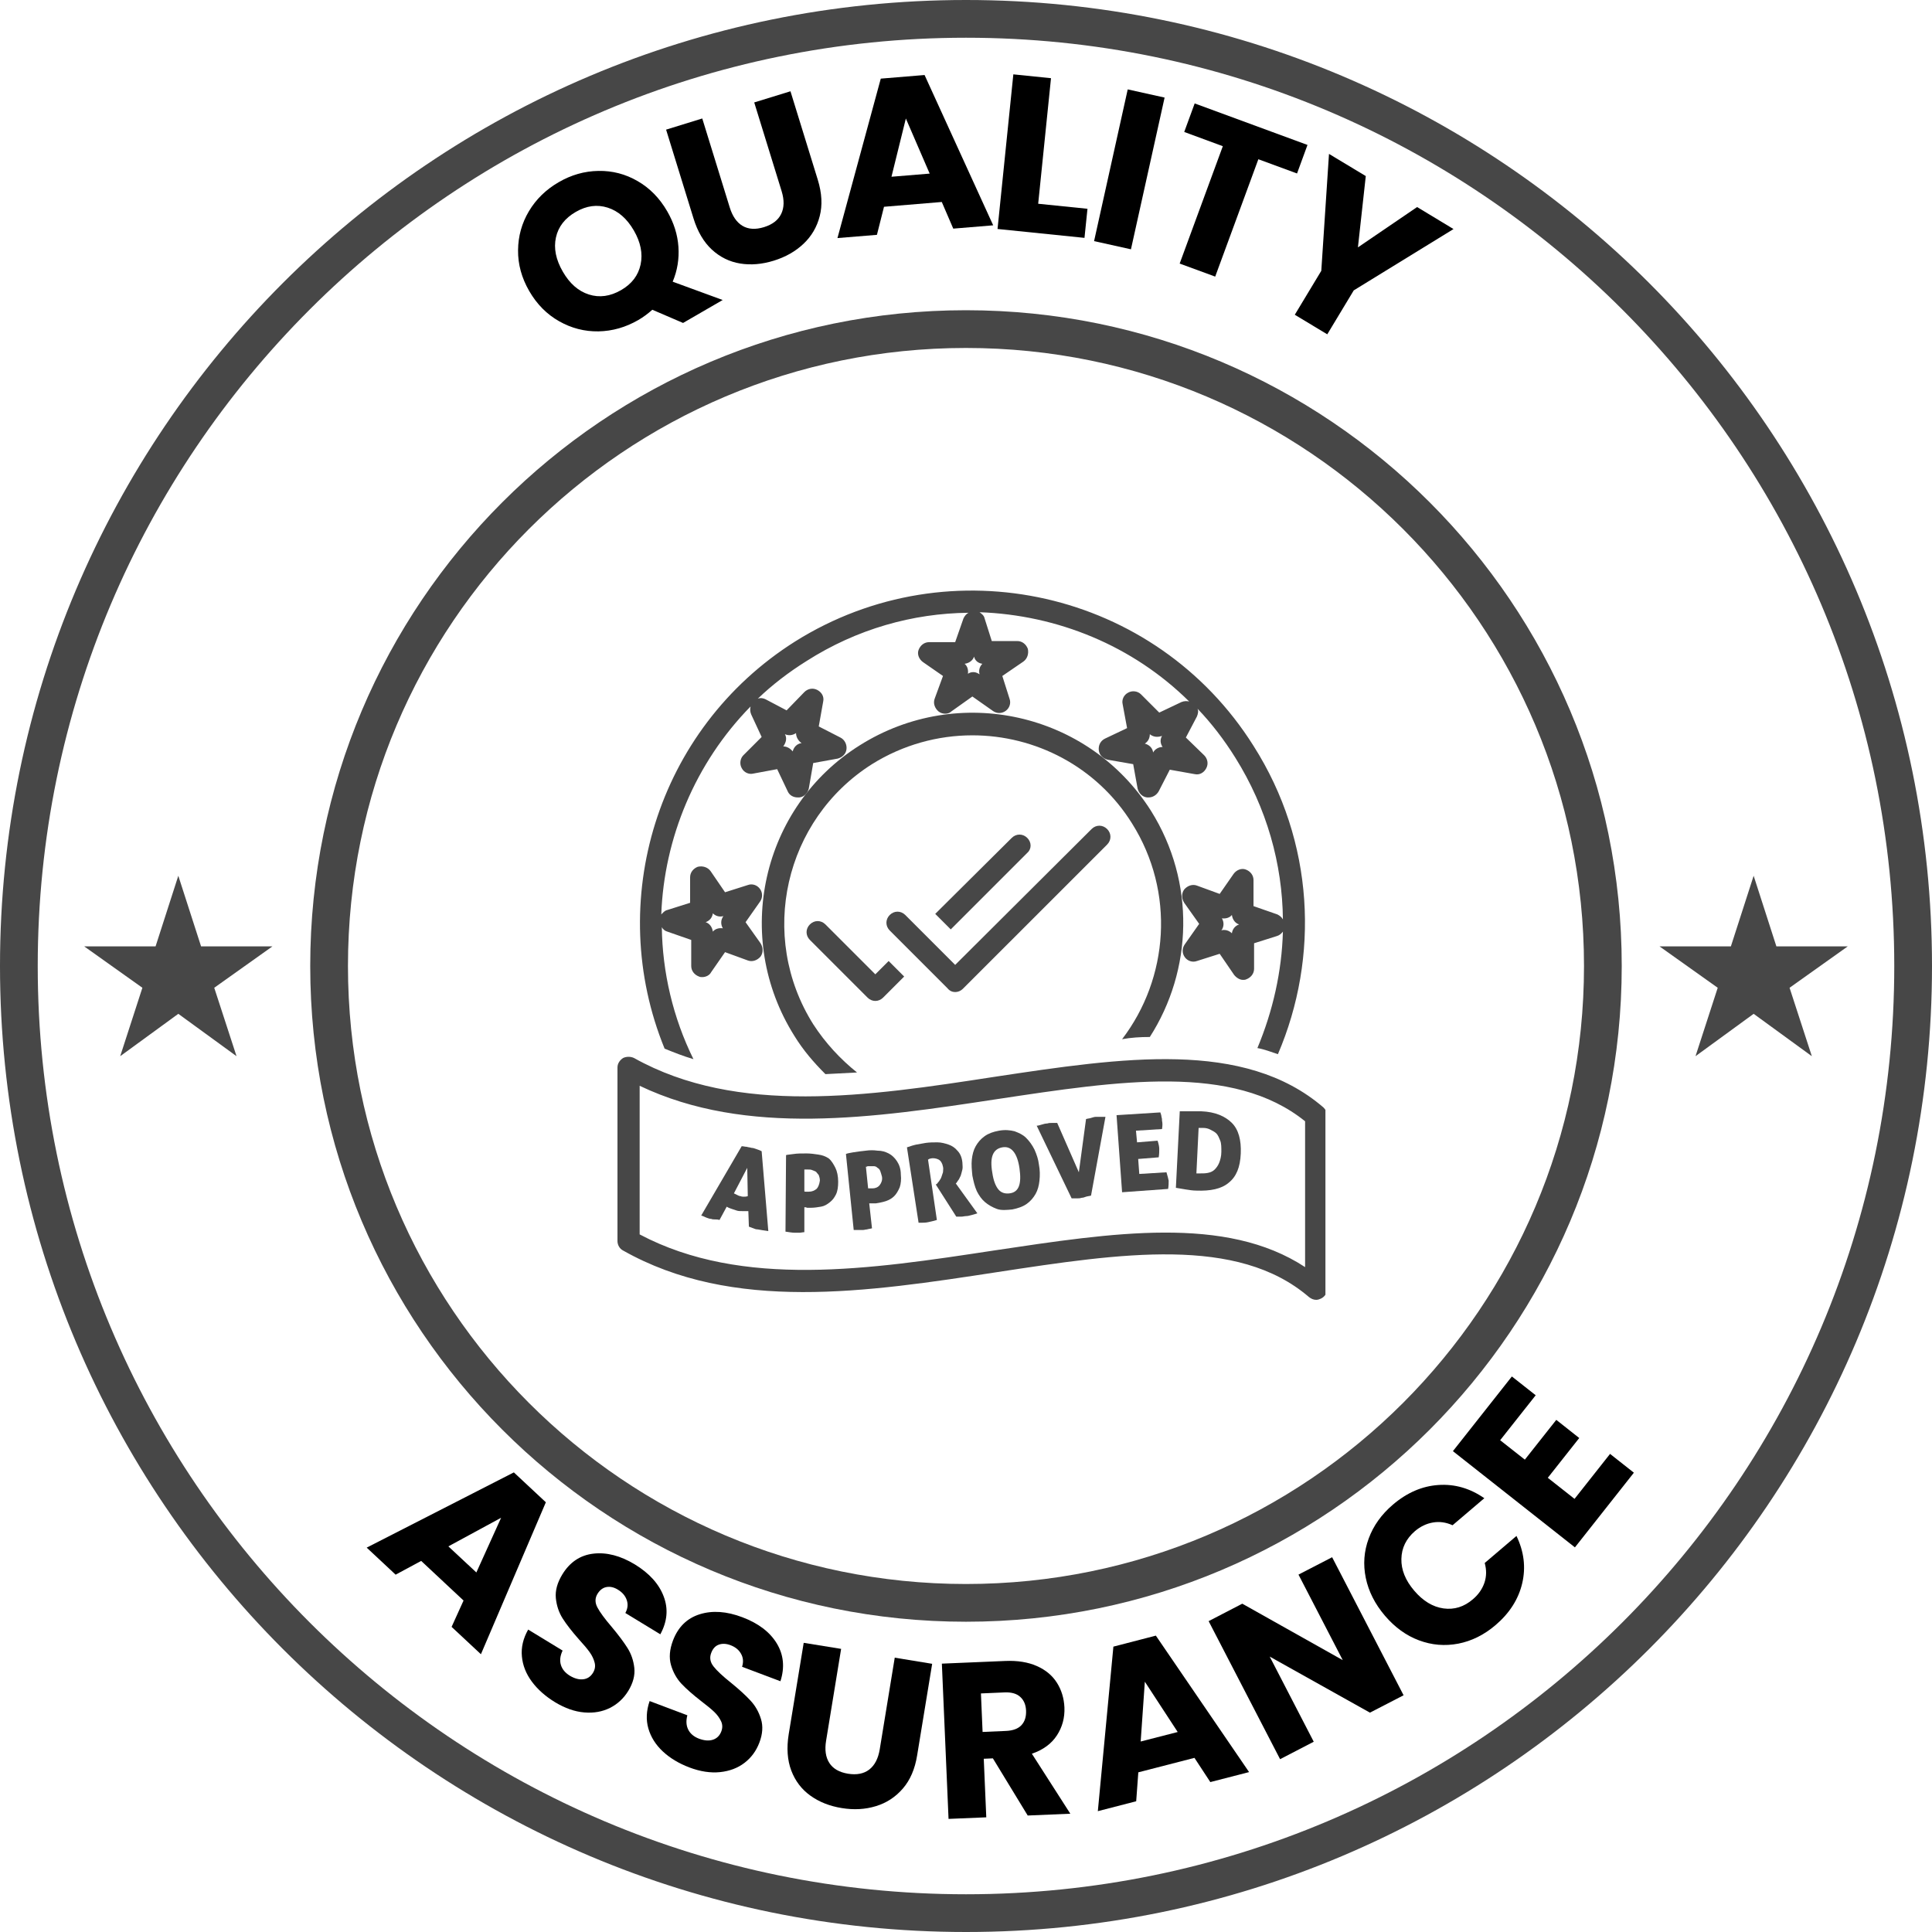
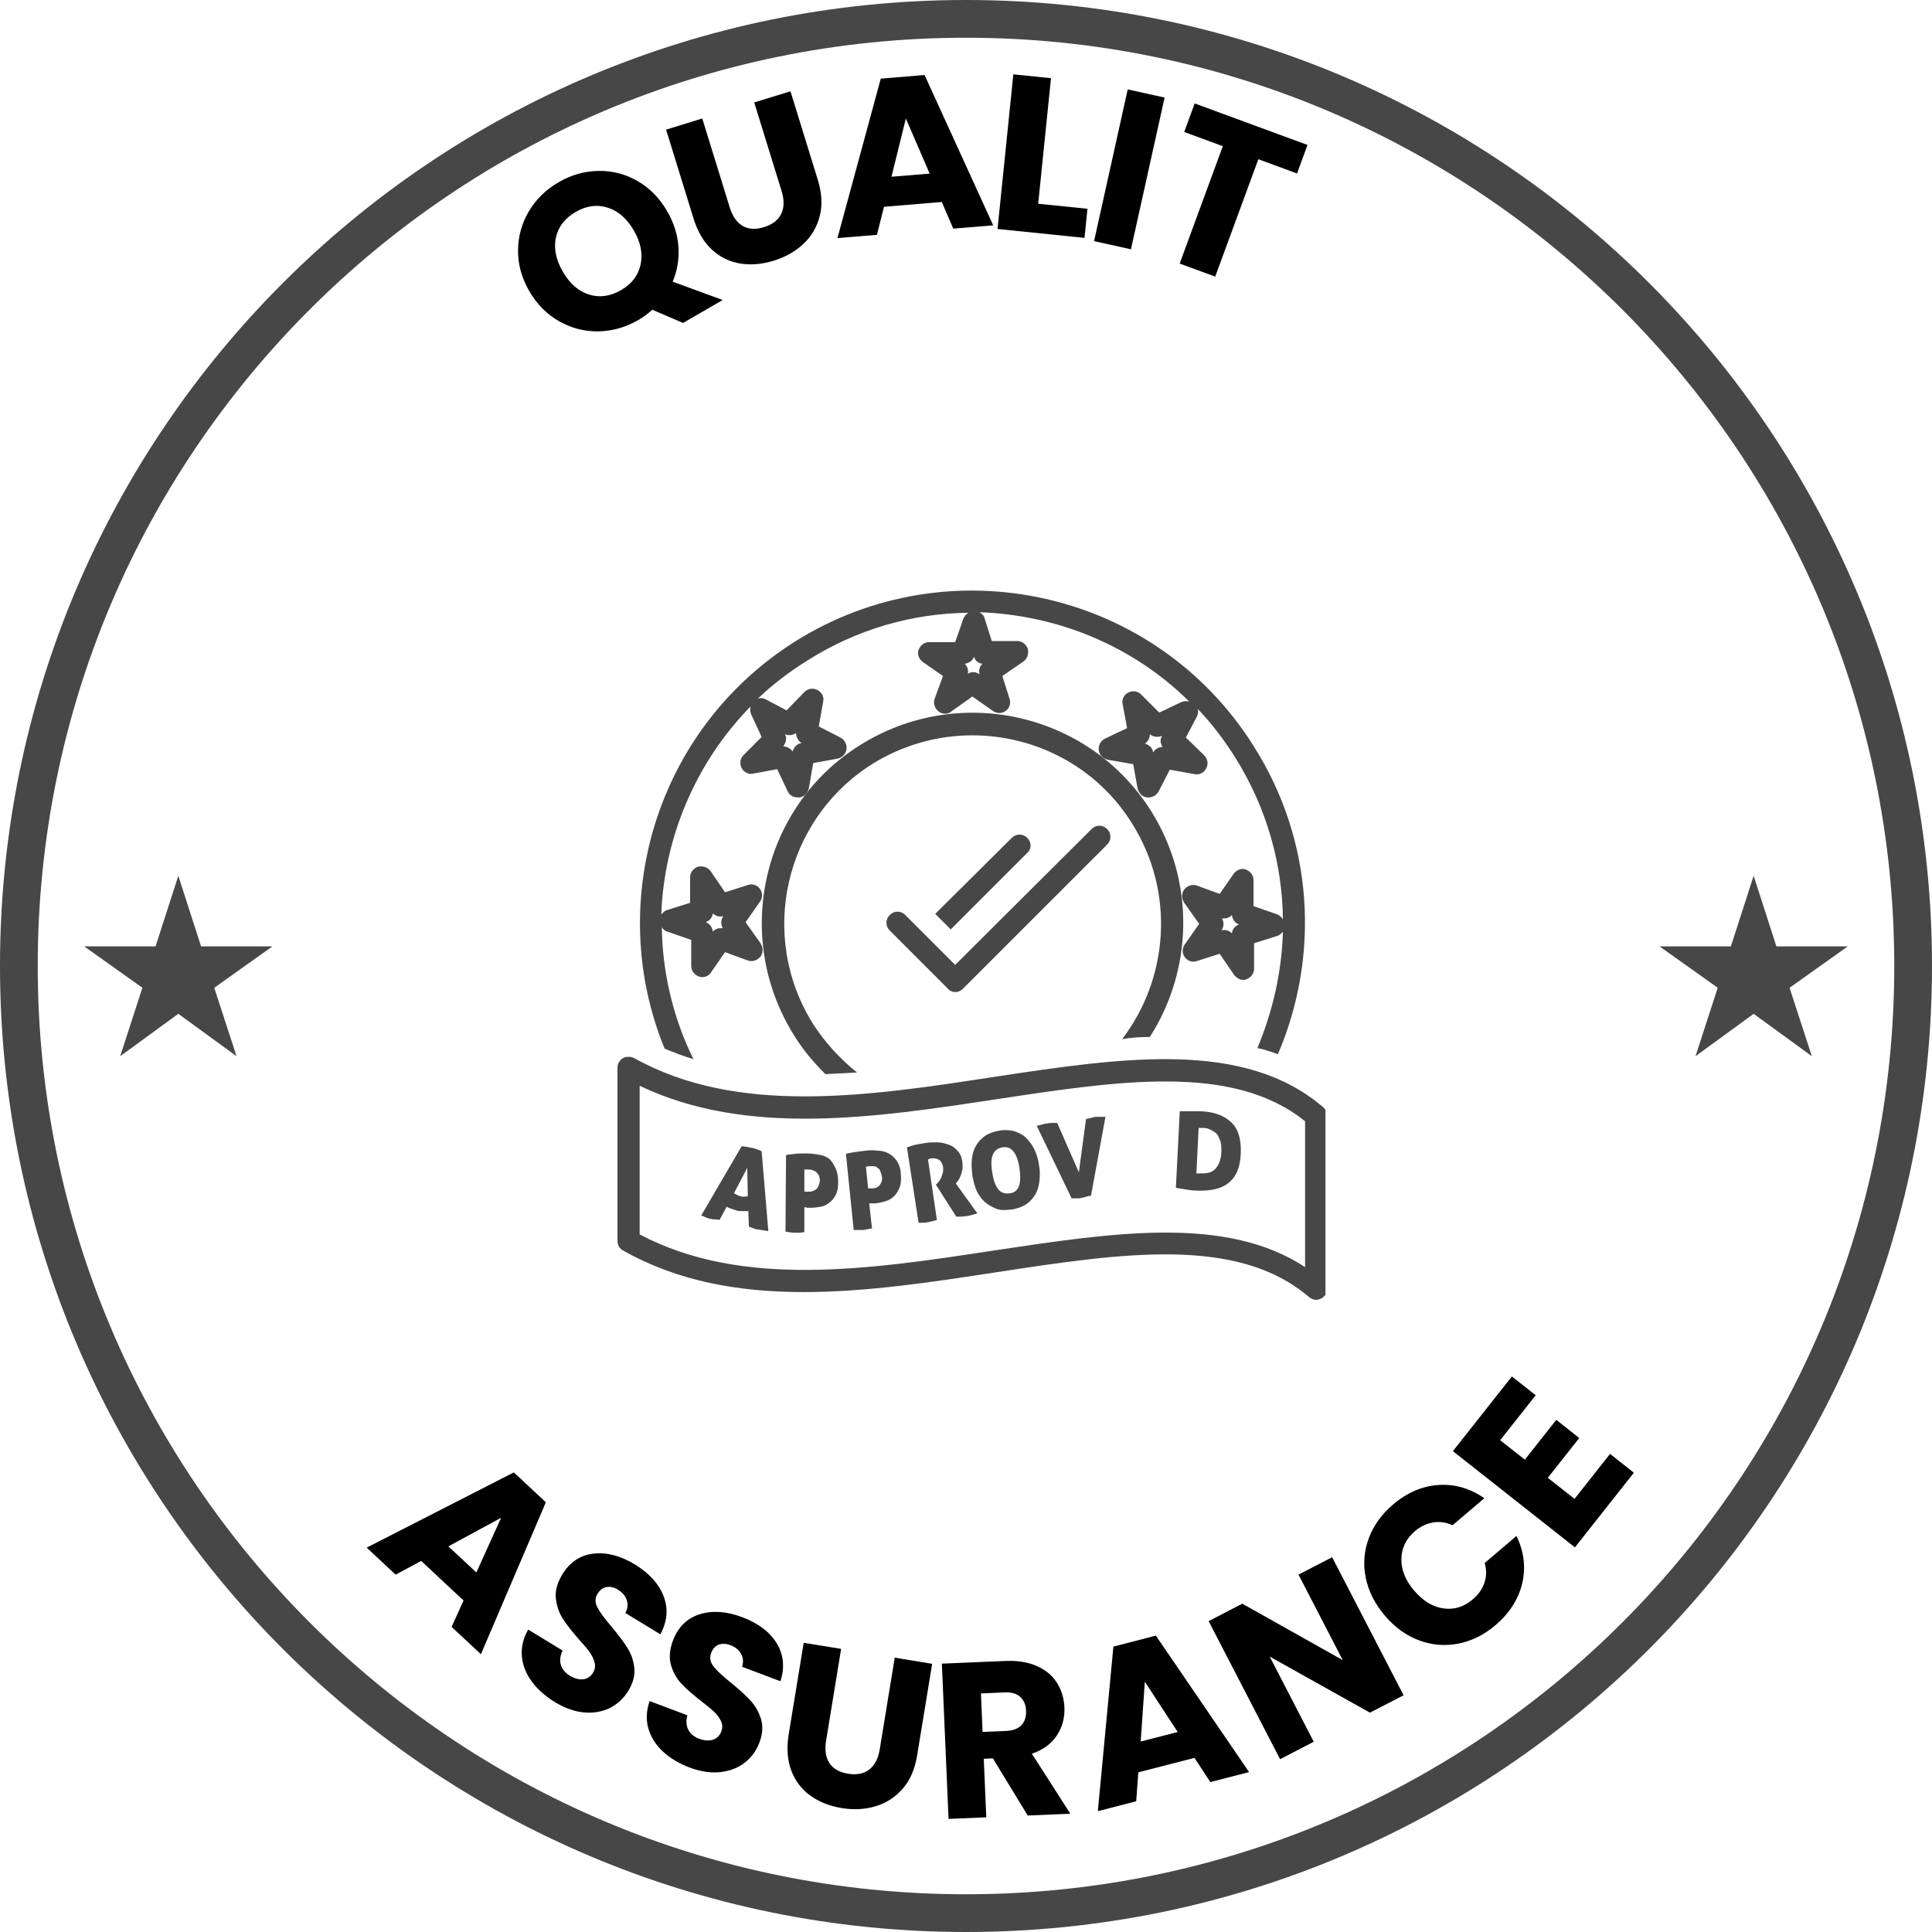
<svg xmlns="http://www.w3.org/2000/svg" width="512" zoomAndPan="magnify" viewBox="0 0 384 384" height="512" preserveAspectRatio="xMidYMid meet" version="1.0">
  <defs>
    <g />
    <clipPath id="91f2bab05b">
      <path d="M 192 0 C 85.961 0 0 85.961 0 192 C 0 298.039 85.961 384 192 384 C 298.039 384 384 298.039 384 192 C 384 85.961 298.039 0 192 0 Z M 192 0" clip-rule="nonzero" />
    </clipPath>
    <clipPath id="797fecb20b">
      <path d="M 61.66 61.66 L 322.332 61.66 L 322.332 322.332 L 61.66 322.332 Z M 61.66 61.66" clip-rule="nonzero" />
    </clipPath>
    <clipPath id="636f391a06">
-       <path d="M 191.996 61.66 C 120.012 61.66 61.66 120.012 61.66 191.996 C 61.66 263.977 120.012 322.332 191.996 322.332 C 263.977 322.332 322.332 263.977 322.332 191.996 C 322.332 120.012 263.977 61.66 191.996 61.66 Z M 191.996 61.66" clip-rule="nonzero" />
-     </clipPath>
+       </clipPath>
    <clipPath id="201c29e666">
      <path d="M 16.734 174.059 L 54.234 174.059 L 54.234 210 L 16.734 210 Z M 16.734 174.059" clip-rule="nonzero" />
    </clipPath>
    <clipPath id="739c07c2fc">
      <path d="M 329.84 174.059 L 367.34 174.059 L 367.34 210 L 329.84 210 Z M 329.84 174.059" clip-rule="nonzero" />
    </clipPath>
    <clipPath id="846535b78d">
      <path d="M 122 210 L 263.441 210 L 263.441 259 L 122 259 Z M 122 210" clip-rule="nonzero" />
    </clipPath>
  </defs>
  <g clip-path="url(#91f2bab05b)">
    <path stroke-linecap="butt" transform="matrix(0.75, 0, 0, 0.75, 0, 0)" fill="none" stroke-linejoin="miter" d="M 256 0 C 114.615 0 -0 114.615 -0 256 C -0 397.385 114.615 512 256 512 C 397.385 512 512 397.385 512 256 C 512 114.615 397.385 0 256 0 Z M 256 0" stroke="#474747" stroke-width="20" stroke-opacity="1" stroke-miterlimit="4" />
  </g>
  <g clip-path="url(#797fecb20b)">
    <g clip-path="url(#636f391a06)">
      <path stroke-linecap="butt" transform="matrix(0.75, 0, 0, 0.75, 61.659, 61.659)" fill="none" stroke-linejoin="miter" d="M 173.783 0.002 C 77.804 0.002 0.002 77.804 0.002 173.783 C 0.002 269.757 77.804 347.565 173.783 347.565 C 269.757 347.565 347.565 269.757 347.565 173.783 C 347.565 77.804 269.757 0.002 173.783 0.002 Z M 173.783 0.002" stroke="#474747" stroke-width="20" stroke-opacity="1" stroke-miterlimit="4" />
    </g>
  </g>
  <g clip-path="url(#201c29e666)">
    <path fill="#474747" d="M 35.441 201.504 L 47.012 209.926 L 42.582 196.328 L 54.152 188.098 L 39.965 188.098 L 35.441 174.066 L 30.922 188.098 L 16.734 188.098 L 28.301 196.328 L 23.891 209.926 Z M 35.441 201.504" fill-opacity="1" fill-rule="nonzero" />
  </g>
  <g clip-path="url(#739c07c2fc)">
    <path fill="#474747" d="M 348.551 201.504 L 360.117 209.926 L 355.691 196.328 L 367.258 188.098 L 353.07 188.098 L 348.551 174.066 L 344.027 188.098 L 329.84 188.098 L 341.41 196.328 L 336.996 209.926 Z M 348.551 201.504" fill-opacity="1" fill-rule="nonzero" />
  </g>
  <path fill="#474747" d="M 204.176 166.539 C 203.297 165.66 201.973 165.66 201.09 166.539 L 185.883 181.641 L 188.969 184.727 L 204.176 169.516 C 205.059 168.746 205.059 167.422 204.176 166.539 Z M 204.176 166.539" fill-opacity="1" fill-rule="nonzero" />
-   <path fill="#474747" d="M 173.977 193.652 L 164.059 183.734 C 163.176 182.852 161.855 182.852 160.973 183.734 C 160.09 184.617 160.09 185.938 160.973 186.82 L 172.434 198.285 C 172.875 198.723 173.426 198.945 173.977 198.945 C 174.527 198.945 175.082 198.723 175.52 198.285 L 179.711 194.094 L 176.625 191.008 Z M 173.977 193.652" fill-opacity="1" fill-rule="nonzero" />
  <path fill="#474747" d="M 253.996 209.527 C 262.262 190.238 261.27 167.312 249.145 148.246 C 229.75 117.383 188.859 108.125 157.996 127.523 C 130.441 144.938 120.191 179.324 132.094 208.422 C 133.969 209.195 135.953 209.965 137.828 210.516 C 133.75 202.25 131.656 193.215 131.543 184.285 C 131.766 184.727 132.207 185.059 132.648 185.168 L 137.387 186.82 L 137.387 192 C 137.387 192.992 138.047 193.766 138.93 194.094 C 139.148 194.207 139.371 194.207 139.59 194.207 C 140.25 194.207 141.023 193.875 141.355 193.215 L 144.109 189.246 L 148.629 190.898 C 149.512 191.23 150.5 190.898 151.164 190.129 C 151.715 189.355 151.715 188.363 151.164 187.48 L 148.188 183.293 L 151.055 179.215 C 151.605 178.445 151.605 177.453 151.055 176.68 C 150.5 175.91 149.512 175.578 148.629 175.91 L 144.109 177.344 L 141.242 173.152 C 140.691 172.383 139.699 172.051 138.707 172.273 C 137.828 172.602 137.164 173.375 137.164 174.367 L 137.164 179.438 L 132.648 180.867 C 132.094 180.98 131.766 181.422 131.434 181.75 C 131.984 166.652 138.156 151.66 149.18 140.418 C 149.07 140.969 149.07 141.41 149.289 141.961 L 151.383 146.48 L 147.746 150.117 C 147.086 150.781 146.977 151.883 147.414 152.652 C 147.855 153.535 148.848 153.977 149.73 153.754 L 154.469 152.875 L 156.562 157.281 C 156.895 158.055 157.664 158.496 158.547 158.496 C 158.656 158.496 158.77 158.496 158.879 158.496 C 159.871 158.383 160.531 157.613 160.754 156.73 L 161.633 151.66 L 166.484 150.781 C 167.363 150.559 168.137 149.898 168.246 148.906 C 168.355 148.023 167.918 147.031 167.035 146.59 L 162.734 144.387 L 163.617 139.426 C 163.84 138.434 163.285 137.555 162.406 137.113 C 161.523 136.672 160.531 136.891 159.871 137.555 L 156.344 141.191 L 152.156 138.984 C 151.715 138.766 151.164 138.656 150.613 138.875 C 153.477 136.121 156.785 133.586 160.312 131.383 C 170.34 124.988 181.473 121.902 192.496 121.793 C 192.055 122.012 191.723 122.453 191.504 122.895 L 189.848 127.633 L 184.668 127.633 C 183.676 127.633 182.906 128.297 182.574 129.176 C 182.246 130.059 182.684 131.051 183.457 131.602 L 187.426 134.355 L 185.77 138.875 C 185.441 139.758 185.77 140.75 186.543 141.41 C 186.984 141.742 187.426 141.852 187.867 141.852 C 188.305 141.852 188.746 141.742 189.078 141.41 L 193.266 138.434 L 197.344 141.301 C 198.117 141.852 199.109 141.852 199.879 141.301 C 200.652 140.75 200.98 139.758 200.652 138.875 L 199.219 134.355 L 203.406 131.492 C 204.176 130.941 204.508 129.949 204.289 128.957 C 203.957 128.074 203.188 127.414 202.195 127.414 L 197.125 127.414 L 195.691 122.895 C 195.582 122.344 195.141 122.012 194.699 121.684 C 210.129 122.234 225.117 128.297 236.359 139.426 C 235.922 139.316 235.371 139.316 234.816 139.539 L 230.41 141.633 L 226.773 137.996 C 226.109 137.332 225.008 137.223 224.238 137.664 C 223.355 138.105 222.914 139.098 223.137 139.977 L 224.016 144.719 L 219.609 146.812 C 218.727 147.254 218.285 148.133 218.395 149.125 C 218.508 150.117 219.277 150.781 220.16 151 L 225.23 151.883 L 226.109 156.73 C 226.332 157.613 226.992 158.383 227.984 158.496 C 228.094 158.496 228.203 158.496 228.316 158.496 C 229.086 158.496 229.859 158.055 230.301 157.281 L 232.504 152.984 L 237.465 153.867 C 238.457 154.086 239.336 153.535 239.777 152.652 C 240.219 151.773 240 150.781 239.336 150.117 L 235.699 146.59 L 237.902 142.402 C 238.125 141.852 238.234 141.301 238.016 140.859 C 240.77 143.727 243.305 147.031 245.508 150.559 C 251.793 160.59 254.879 171.723 254.988 182.742 C 254.766 182.301 254.328 181.973 253.887 181.75 L 249.145 180.098 L 249.145 174.918 C 249.145 173.926 248.484 173.152 247.602 172.824 C 246.723 172.492 245.73 172.934 245.18 173.703 L 242.422 177.672 L 237.902 176.02 C 237.023 175.688 236.031 176.02 235.371 176.789 C 234.816 177.562 234.816 178.555 235.371 179.438 L 238.344 183.625 L 235.48 187.703 C 234.93 188.473 234.93 189.465 235.48 190.238 C 236.031 191.008 237.023 191.34 237.902 191.008 L 242.422 189.574 L 245.289 193.766 C 245.73 194.316 246.391 194.758 247.051 194.758 C 247.273 194.758 247.492 194.758 247.715 194.645 C 248.594 194.316 249.258 193.543 249.258 192.551 L 249.258 187.48 L 253.777 186.051 C 254.215 185.938 254.656 185.609 254.988 185.168 C 254.766 193.102 253.004 200.93 249.918 208.312 C 251.242 208.535 252.672 209.086 253.996 209.527 Z M 141.684 181.531 C 142.234 182.082 143.008 182.301 143.777 182.082 C 143.227 182.852 143.227 183.734 143.668 184.508 C 142.898 184.395 142.125 184.617 141.684 185.168 C 141.574 184.285 141.023 183.516 140.25 183.293 C 141.133 182.965 141.574 182.301 141.684 181.531 Z M 156.012 145.93 C 156.785 146.262 157.555 146.152 158.219 145.711 C 158.219 146.48 158.656 147.254 159.32 147.695 C 158.438 147.805 157.777 148.465 157.555 149.348 C 157.113 148.797 156.453 148.355 155.684 148.355 C 156.234 147.582 156.453 146.703 156.012 145.93 Z M 195.25 131.934 C 194.699 132.484 194.48 133.254 194.699 134.027 C 194.367 133.805 193.926 133.586 193.488 133.586 C 193.047 133.586 192.715 133.695 192.383 133.918 C 192.496 133.145 192.273 132.375 191.723 131.934 C 192.605 131.82 193.375 131.27 193.598 130.5 C 193.816 131.383 194.48 131.82 195.25 131.934 Z M 231.07 148.465 C 230.301 148.465 229.527 148.906 229.195 149.566 C 229.086 148.684 228.426 148.023 227.543 147.805 C 228.203 147.363 228.535 146.703 228.535 145.93 C 229.195 146.48 230.078 146.59 230.961 146.262 C 230.52 147.031 230.629 147.805 231.07 148.465 Z M 244.848 185.496 C 244.406 185.059 243.855 184.836 243.305 184.836 C 243.086 184.836 242.973 184.836 242.754 184.945 C 243.305 184.176 243.305 183.293 242.863 182.523 C 243.637 182.633 244.406 182.41 244.848 181.859 C 244.957 182.742 245.508 183.516 246.281 183.734 C 245.398 184.066 244.957 184.727 244.848 185.496 Z M 244.848 185.496" fill-opacity="1" fill-rule="nonzero" />
  <path fill="#474747" d="M 228.535 206.109 C 237.023 192.883 237.684 175.359 228.758 161.141 C 216.41 141.633 190.512 135.789 170.891 148.133 C 151.383 160.367 145.543 186.27 157.887 205.887 C 159.648 208.754 161.742 211.18 164.059 213.492 C 166.152 213.383 168.246 213.273 170.34 213.164 C 167.035 210.516 164.059 207.32 161.633 203.574 C 150.613 186.051 155.902 162.902 173.316 151.883 C 179.488 148.023 186.434 146.152 193.266 146.152 C 205.719 146.152 217.953 152.324 225.008 163.676 C 233.605 177.344 232.281 194.426 223.023 206.551 C 224.789 206.219 226.66 206.109 228.535 206.109 Z M 228.535 206.109" fill-opacity="1" fill-rule="nonzero" />
  <g clip-path="url(#846535b78d)">
    <path fill="#474747" d="M 263.035 220.105 C 247.273 206.551 223.137 210.188 197.566 214.043 C 172.547 217.902 146.535 221.758 126.035 210.297 C 125.371 209.965 124.492 209.965 123.828 210.297 C 123.168 210.738 122.727 211.398 122.727 212.172 L 122.727 246.668 C 122.727 247.441 123.168 248.211 123.828 248.543 C 145.652 260.887 172.324 256.809 198.227 252.84 C 222.805 249.094 245.949 245.566 260.168 257.801 C 260.609 258.133 261.051 258.352 261.602 258.352 C 261.93 258.352 262.262 258.242 262.484 258.133 C 263.254 257.801 263.805 257.027 263.805 256.148 L 263.805 221.758 C 263.805 221.098 263.477 220.547 263.035 220.105 Z M 259.398 251.848 C 243.637 241.488 221.152 245.016 197.566 248.543 C 172.984 252.289 147.527 256.148 127.137 245.348 L 127.137 215.809 C 148.406 225.949 173.648 222.199 198.227 218.453 C 222.363 214.816 245.066 211.289 259.398 222.863 Z M 259.398 251.848" fill-opacity="1" fill-rule="nonzero" />
  </g>
  <path fill="#474747" d="M 150.281 228.371 C 149.949 228.262 149.73 228.152 149.398 228.152 C 149.07 228.043 148.738 228.043 148.406 227.934 C 148.078 227.934 147.746 227.82 147.414 227.82 L 139.371 241.598 C 139.812 241.707 140.141 241.93 140.473 242.039 C 140.801 242.148 141.023 242.262 141.355 242.262 C 141.574 242.371 141.906 242.371 142.125 242.371 C 142.344 242.371 142.676 242.371 143.008 242.48 L 144.441 239.836 C 144.77 240.055 145.102 240.164 145.434 240.277 C 145.762 240.387 146.094 240.496 146.422 240.605 C 146.754 240.719 147.086 240.719 147.527 240.719 C 147.855 240.719 148.297 240.719 148.738 240.719 L 148.848 243.805 C 149.18 243.914 149.398 244.023 149.73 244.133 C 149.949 244.242 150.281 244.355 150.613 244.355 C 151.164 244.465 151.934 244.574 152.707 244.684 L 151.383 228.812 C 150.941 228.594 150.613 228.484 150.281 228.371 Z M 147.855 237.852 C 147.637 237.852 147.414 237.852 147.195 237.742 C 146.977 237.742 146.754 237.633 146.535 237.52 C 146.312 237.41 146.094 237.301 145.871 237.191 L 148.52 232.121 L 148.629 237.742 C 148.297 237.852 148.078 237.852 147.855 237.852 Z M 147.855 237.852" fill-opacity="1" fill-rule="nonzero" />
  <path fill="#474747" d="M 164.719 230.246 C 164.059 229.805 163.398 229.586 162.625 229.477 C 161.855 229.363 161.082 229.254 160.312 229.254 C 159.32 229.254 158.438 229.254 157.777 229.363 C 157.113 229.477 156.562 229.477 156.234 229.586 L 156.121 244.797 C 156.895 244.906 157.445 245.016 157.996 245.016 C 158.219 245.016 158.547 245.016 158.879 245.016 C 159.207 245.016 159.539 244.906 159.871 244.906 L 159.871 239.945 C 159.98 239.945 160.199 239.945 160.422 240.055 C 160.754 240.055 160.973 240.055 161.191 240.055 C 161.855 240.055 162.516 239.945 163.176 239.836 C 163.84 239.727 164.391 239.395 164.941 238.953 C 165.492 238.512 165.82 238.07 166.152 237.41 C 166.484 236.75 166.594 235.867 166.594 234.875 C 166.594 233.773 166.375 232.781 166.043 232.121 C 165.711 231.457 165.27 230.688 164.719 230.246 Z M 162.297 236.309 C 161.855 236.641 161.414 236.859 160.754 236.859 C 160.531 236.859 160.422 236.859 160.199 236.859 C 159.98 236.859 159.871 236.859 159.871 236.75 L 159.871 232.449 C 159.98 232.449 160.09 232.449 160.199 232.449 C 160.312 232.449 160.422 232.449 160.531 232.449 C 160.863 232.449 161.191 232.449 161.414 232.562 C 161.742 232.672 161.965 232.781 162.184 232.891 C 162.406 233.113 162.516 233.332 162.734 233.555 C 162.848 233.883 162.957 234.215 162.957 234.656 C 162.848 235.426 162.625 235.977 162.297 236.309 Z M 162.297 236.309" fill-opacity="1" fill-rule="nonzero" />
  <path fill="#474747" d="M 178.277 230.797 C 177.836 230.137 177.285 229.586 176.625 229.254 C 175.961 228.922 175.301 228.703 174.418 228.703 C 173.648 228.594 172.875 228.594 172.105 228.703 C 171.113 228.812 170.23 228.922 169.57 229.035 C 168.906 229.145 168.355 229.254 168.137 229.363 L 169.68 244.465 C 170.449 244.465 171.004 244.465 171.555 244.465 C 171.773 244.465 172.105 244.355 172.324 244.355 C 172.656 244.242 172.984 244.242 173.316 244.133 L 172.766 239.176 C 172.875 239.176 173.098 239.176 173.316 239.176 C 173.648 239.176 173.867 239.176 174.09 239.176 C 174.75 239.062 175.41 238.953 176.07 238.734 C 176.734 238.512 177.285 238.184 177.727 237.742 C 178.168 237.301 178.496 236.75 178.828 235.977 C 179.047 235.316 179.16 234.434 179.047 233.441 C 179.047 232.34 178.719 231.457 178.277 230.797 Z M 174.859 235.535 C 174.527 235.977 173.977 236.199 173.426 236.199 C 173.207 236.199 173.098 236.199 172.875 236.199 C 172.656 236.199 172.547 236.199 172.547 236.199 L 172.105 231.898 C 172.215 231.898 172.324 231.898 172.434 231.789 C 172.547 231.789 172.656 231.789 172.766 231.789 C 173.098 231.789 173.426 231.789 173.648 231.789 C 173.977 231.789 174.199 231.898 174.418 232.121 C 174.641 232.23 174.859 232.449 174.969 232.781 C 175.082 233.113 175.191 233.441 175.301 233.883 C 175.41 234.543 175.191 235.098 174.859 235.535 Z M 174.859 235.535" fill-opacity="1" fill-rule="nonzero" />
  <path fill="#474747" d="M 190.402 234.656 C 190.621 234.434 190.73 234.105 190.953 233.664 C 191.062 233.332 191.172 232.891 191.281 232.449 C 191.391 232.012 191.281 231.57 191.281 231.02 C 191.172 230.027 190.84 229.254 190.289 228.703 C 189.848 228.152 189.188 227.711 188.527 227.492 C 187.867 227.27 187.094 227.051 186.324 227.051 C 185.551 227.051 184.781 227.051 184.008 227.16 C 183.348 227.27 182.797 227.379 182.133 227.492 C 181.582 227.602 180.922 227.82 180.262 228.043 L 182.574 243.031 C 183.348 243.031 184.008 243.031 184.449 242.922 C 184.891 242.812 185.551 242.699 186.211 242.48 L 184.449 230.465 C 184.449 230.465 184.559 230.465 184.668 230.355 C 184.781 230.246 184.891 230.355 185 230.246 C 185.551 230.137 186.102 230.246 186.543 230.465 C 186.984 230.688 187.312 231.238 187.426 231.898 C 187.535 232.23 187.426 232.672 187.426 233 C 187.312 233.332 187.203 233.664 187.094 233.992 C 186.984 234.324 186.762 234.543 186.652 234.766 C 186.434 234.984 186.324 235.207 186.211 235.316 L 185.992 235.426 L 190.07 241.82 C 190.402 241.82 190.73 241.82 191.062 241.82 C 191.391 241.82 191.723 241.707 192.055 241.707 C 192.383 241.707 192.715 241.598 193.156 241.488 C 193.598 241.379 193.926 241.27 194.258 241.156 L 189.961 235.207 C 190.07 235.207 190.18 234.984 190.402 234.656 Z M 190.402 234.656" fill-opacity="1" fill-rule="nonzero" />
  <path fill="#474747" d="M 205.609 228.484 C 205.168 227.602 204.617 226.828 203.957 226.168 C 203.297 225.508 202.523 225.176 201.645 224.844 C 200.762 224.625 199.77 224.516 198.555 224.734 C 197.344 224.957 196.461 225.285 195.691 225.836 C 194.918 226.391 194.367 227.051 193.926 227.82 C 193.488 228.594 193.266 229.477 193.156 230.465 C 193.047 231.457 193.156 232.562 193.266 233.664 C 193.488 234.766 193.707 235.758 194.148 236.75 C 194.59 237.633 195.141 238.402 195.801 238.953 C 196.461 239.504 197.234 239.945 198.117 240.277 C 198.996 240.605 200.098 240.496 201.203 240.387 C 202.305 240.164 203.297 239.836 204.066 239.285 C 204.84 238.734 205.391 238.07 205.832 237.301 C 206.273 236.527 206.492 235.648 206.602 234.656 C 206.711 233.664 206.711 232.562 206.492 231.457 C 206.383 230.465 206.051 229.477 205.609 228.484 Z M 200.652 237.191 C 199.77 237.301 198.996 237.078 198.445 236.418 C 197.895 235.758 197.453 234.656 197.234 233.113 C 196.684 230.027 197.344 228.371 199.219 228.043 C 200.98 227.711 202.195 229.145 202.633 232.23 C 203.074 235.316 202.523 236.969 200.652 237.191 Z M 200.652 237.191" fill-opacity="1" fill-rule="nonzero" />
  <path fill="#474747" d="M 217.844 221.98 C 217.516 221.98 217.184 222.09 216.852 222.199 C 216.523 222.312 216.191 222.312 215.859 222.422 L 214.43 233 L 210.129 223.191 C 209.91 223.191 209.578 223.191 209.137 223.191 C 208.809 223.191 208.477 223.191 208.145 223.301 C 207.816 223.301 207.375 223.414 207.043 223.523 C 206.602 223.633 206.383 223.742 206.051 223.742 L 212.996 238.184 C 213.438 238.184 213.766 238.184 214.098 238.184 C 214.43 238.184 214.648 238.184 214.98 238.07 C 215.309 238.07 215.531 237.961 215.859 237.852 C 216.191 237.742 216.523 237.742 216.852 237.629 L 219.719 221.98 C 219.496 221.98 219.168 221.98 218.727 221.98 C 218.395 221.98 218.176 221.98 217.844 221.98 Z M 217.844 221.98" fill-opacity="1" fill-rule="nonzero" />
-   <path fill="#474747" d="M 231.844 233 L 226.441 233.332 L 226.223 230.355 L 230.301 230.027 C 230.41 229.363 230.41 228.812 230.41 228.371 C 230.41 227.934 230.301 227.379 230.078 226.719 L 226 227.051 L 225.781 224.734 L 230.961 224.406 C 231.07 223.742 231.07 223.191 230.961 222.75 C 230.961 222.531 230.961 222.312 230.852 221.98 C 230.852 221.758 230.738 221.43 230.629 221.098 L 221.922 221.648 L 223.023 236.969 L 232.172 236.309 C 232.281 235.758 232.281 235.098 232.281 234.656 C 232.172 234.215 232.062 233.664 231.844 233 Z M 231.844 233" fill-opacity="1" fill-rule="nonzero" />
  <path fill="#474747" d="M 237.793 236.641 C 240.551 236.75 242.754 236.309 244.188 235.098 C 245.73 233.883 246.5 232.012 246.613 229.254 C 246.723 226.609 246.172 224.516 244.848 223.191 C 243.523 221.871 241.543 220.988 238.785 220.879 C 238.457 220.879 238.016 220.879 237.574 220.879 C 237.133 220.879 236.801 220.879 236.359 220.879 C 235.922 220.879 235.59 220.879 235.258 220.879 C 234.93 220.879 234.707 220.879 234.488 220.879 L 233.715 236.086 C 234.379 236.199 235.039 236.309 235.699 236.418 C 236.359 236.527 237.133 236.641 237.793 236.641 Z M 238.234 224.184 C 238.234 224.184 238.344 224.184 238.457 224.184 C 238.566 224.184 238.785 224.184 239.117 224.184 C 239.668 224.184 240.109 224.293 240.551 224.516 C 240.992 224.734 241.43 224.957 241.762 225.285 C 242.094 225.617 242.312 226.168 242.535 226.719 C 242.754 227.27 242.754 228.043 242.754 228.922 C 242.754 229.805 242.535 230.578 242.312 231.129 C 242.094 231.68 241.762 232.121 241.43 232.449 C 241.102 232.781 240.66 233 240.109 233.113 C 239.559 233.223 239.117 233.223 238.566 233.223 C 238.457 233.223 238.234 233.223 238.125 233.223 C 238.016 233.223 237.902 233.223 237.793 233.223 Z M 238.234 224.184" fill-opacity="1" fill-rule="nonzero" />
  <path fill="#474747" d="M 189.848 197.18 C 190.402 197.18 190.953 196.961 191.391 196.52 L 220.051 167.863 C 220.93 166.98 220.93 165.66 220.051 164.777 C 219.168 163.895 217.844 163.895 216.961 164.777 L 189.848 191.781 L 179.93 181.859 C 179.047 180.98 177.727 180.98 176.844 181.859 C 175.961 182.742 175.961 184.066 176.844 184.945 L 188.305 196.41 C 188.746 196.961 189.297 197.18 189.848 197.18 Z M 189.848 197.18" fill-opacity="1" fill-rule="nonzero" />
  <g fill="#000000" fill-opacity="1">
    <g transform="translate(111.718, 72.018)">
      <g>
        <path d="M 24.047 -7.828 L 17.938 -10.453 C 17.051 -9.66 16.129 -8.984 15.172 -8.422 C 12.648 -6.961 10.004 -6.207 7.234 -6.156 C 4.461 -6.113 1.852 -6.785 -0.594 -8.172 C -3.039 -9.555 -5.02 -11.555 -6.531 -14.172 C -8.039 -16.785 -8.781 -19.488 -8.75 -22.281 C -8.727 -25.07 -8.008 -27.656 -6.594 -30.031 C -5.176 -32.414 -3.207 -34.336 -0.688 -35.797 C 1.812 -37.254 4.445 -38.004 7.219 -38.047 C 10 -38.098 12.594 -37.426 15 -36.031 C 17.414 -34.645 19.379 -32.645 20.891 -30.031 C 22.211 -27.75 22.957 -25.395 23.125 -22.969 C 23.289 -20.551 22.91 -18.238 21.984 -16.031 L 31.922 -12.391 Z M 0.141 -18.031 C 1.504 -15.664 3.234 -14.148 5.328 -13.484 C 7.43 -12.816 9.566 -13.109 11.734 -14.359 C 13.859 -15.586 15.148 -17.285 15.609 -19.453 C 16.066 -21.617 15.617 -23.867 14.266 -26.203 C 12.898 -28.566 11.164 -30.082 9.062 -30.75 C 6.969 -31.414 4.859 -31.133 2.734 -29.906 C 0.566 -28.656 -0.75 -26.961 -1.219 -24.828 C -1.695 -22.691 -1.242 -20.426 0.141 -18.031 Z M 0.141 -18.031" />
      </g>
    </g>
  </g>
  <g fill="#000000" fill-opacity="1">
    <g transform="translate(139.017, 56.048)">
      <g>
        <path d="M 0.562 -32.5 L 6.016 -14.844 C 6.555 -13.082 7.406 -11.852 8.562 -11.156 C 9.727 -10.469 11.156 -10.383 12.844 -10.906 C 14.52 -11.426 15.656 -12.301 16.25 -13.531 C 16.852 -14.77 16.883 -16.27 16.344 -18.031 L 10.891 -35.688 L 18.094 -37.906 L 23.531 -20.297 C 24.344 -17.648 24.469 -15.242 23.906 -13.078 C 23.352 -10.922 22.273 -9.086 20.672 -7.578 C 19.066 -6.066 17.098 -4.953 14.766 -4.234 C 12.441 -3.516 10.219 -3.328 8.094 -3.672 C 5.977 -4.016 4.102 -4.938 2.469 -6.438 C 0.844 -7.945 -0.375 -10.023 -1.188 -12.672 L -6.625 -30.281 Z M 0.562 -32.5" />
      </g>
    </g>
  </g>
  <g fill="#000000" fill-opacity="1">
    <g transform="translate(165.749, 47.379)">
      <g>
        <path d="M 21.438 -7.234 L 9.953 -6.281 L 8.547 -0.703 L 0.703 -0.062 L 9.312 -31.75 L 18.016 -32.469 L 31.656 -2.594 L 23.719 -1.938 Z M 19.031 -12.875 L 14.297 -23.828 L 11.438 -12.25 Z M 19.031 -12.875" />
      </g>
    </g>
  </g>
  <g fill="#000000" fill-opacity="1">
    <g transform="translate(195.55, 45.231)">
      <g>
        <path d="M 10.797 -4.734 L 20.594 -3.734 L 20 2.047 L 2.719 0.281 L 5.859 -30.453 L 13.344 -29.688 Z M 10.797 -4.734" />
      </g>
    </g>
  </g>
  <g fill="#000000" fill-opacity="1">
    <g transform="translate(214.785, 47.331)">
      <g>
        <path d="M 16.688 -27.938 L 10 2.219 L 2.672 0.594 L 9.359 -29.562 Z M 16.688 -27.938" />
      </g>
    </g>
  </g>
  <g fill="#000000" fill-opacity="1">
    <g transform="translate(225.796, 49.198)">
      <g>
        <path d="M 34.078 -20.391 L 32 -14.719 L 24.312 -17.547 L 15.734 5.781 L 8.672 3.188 L 17.25 -20.141 L 9.578 -22.969 L 11.656 -28.641 Z M 34.078 -20.391" />
      </g>
    </g>
  </g>
  <g fill="#000000" fill-opacity="1">
    <g transform="translate(247.929, 56.886)">
      <g>
-         <path d="M 40.969 -11.359 L 21.141 0.828 L 15.875 9.562 L 9.422 5.672 L 14.688 -3.062 L 16.219 -26.297 L 23.531 -21.891 L 21.969 -7.719 L 33.734 -15.734 Z M 40.969 -11.359" />
-       </g>
+         </g>
    </g>
  </g>
  <g fill="#000000" fill-opacity="1">
    <g transform="translate(72.368, 307.119)">
      <g>
        <path d="M 19.766 11 L 11.344 3.125 L 6.266 5.859 L 0.516 0.484 L 29.766 -14.469 L 36.125 -8.531 L 23.219 21.672 L 17.391 16.234 Z M 22.312 5.422 L 27.234 -5.453 L 16.75 0.234 Z M 22.312 5.422" />
      </g>
    </g>
  </g>
  <g fill="#000000" fill-opacity="1">
    <g transform="translate(98.604, 330.829)">
      <g>
        <path d="M 11.719 7.5 C 9.789 6.32 8.25 4.953 7.094 3.391 C 5.945 1.836 5.289 0.172 5.125 -1.609 C 4.957 -3.398 5.375 -5.176 6.375 -6.938 L 13.219 -2.766 C 12.727 -1.734 12.613 -0.785 12.875 0.078 C 13.133 0.941 13.727 1.66 14.656 2.234 C 15.613 2.805 16.504 3.039 17.328 2.938 C 18.148 2.844 18.797 2.41 19.266 1.641 C 19.66 0.984 19.766 0.305 19.578 -0.391 C 19.398 -1.086 19.078 -1.766 18.609 -2.422 C 18.141 -3.086 17.414 -3.953 16.438 -5.016 C 15.062 -6.578 13.992 -7.953 13.234 -9.141 C 12.484 -10.328 12.031 -11.672 11.875 -13.172 C 11.727 -14.672 12.156 -16.242 13.156 -17.891 C 14.656 -20.348 16.719 -21.727 19.344 -22.031 C 21.977 -22.332 24.723 -21.617 27.578 -19.891 C 30.473 -18.117 32.383 -15.992 33.312 -13.516 C 34.25 -11.047 34.023 -8.539 32.641 -6 L 25.688 -10.234 C 26.164 -11.098 26.258 -11.953 25.969 -12.797 C 25.688 -13.641 25.098 -14.332 24.203 -14.875 C 23.43 -15.352 22.68 -15.523 21.953 -15.391 C 21.234 -15.266 20.633 -14.816 20.156 -14.047 C 19.633 -13.191 19.629 -12.285 20.141 -11.328 C 20.648 -10.367 21.586 -9.094 22.953 -7.5 C 24.305 -5.883 25.352 -4.488 26.094 -3.312 C 26.844 -2.133 27.301 -0.812 27.469 0.656 C 27.633 2.133 27.238 3.66 26.281 5.234 C 25.363 6.734 24.148 7.863 22.641 8.625 C 21.129 9.383 19.426 9.688 17.531 9.531 C 15.633 9.375 13.695 8.695 11.719 7.5 Z M 11.719 7.5" />
      </g>
    </g>
  </g>
  <g fill="#000000" fill-opacity="1">
    <g transform="translate(124.133, 346.082)">
      <g>
        <path d="M 12.906 5.219 C 10.789 4.414 9.023 3.352 7.609 2.031 C 6.191 0.707 5.234 -0.812 4.734 -2.531 C 4.242 -4.25 4.328 -6.066 4.984 -7.984 L 12.484 -5.156 C 12.191 -4.051 12.254 -3.094 12.672 -2.281 C 13.086 -1.477 13.801 -0.883 14.812 -0.5 C 15.863 -0.113 16.781 -0.047 17.562 -0.297 C 18.352 -0.555 18.91 -1.109 19.234 -1.953 C 19.504 -2.672 19.484 -3.352 19.172 -4 C 18.867 -4.645 18.426 -5.25 17.844 -5.812 C 17.258 -6.375 16.391 -7.094 15.234 -7.969 C 13.586 -9.25 12.281 -10.398 11.312 -11.422 C 10.352 -12.453 9.66 -13.691 9.234 -15.141 C 8.816 -16.586 8.945 -18.211 9.625 -20.016 C 10.645 -22.703 12.414 -24.441 14.938 -25.234 C 17.469 -26.023 20.297 -25.828 23.422 -24.641 C 26.598 -23.441 28.875 -21.711 30.25 -19.453 C 31.625 -17.191 31.867 -14.68 30.984 -11.922 L 23.359 -14.797 C 23.66 -15.742 23.594 -16.602 23.156 -17.375 C 22.727 -18.156 22.023 -18.727 21.047 -19.094 C 20.191 -19.414 19.414 -19.445 18.719 -19.188 C 18.031 -18.938 17.531 -18.383 17.219 -17.531 C 16.863 -16.594 17.023 -15.695 17.703 -14.844 C 18.379 -13.988 19.535 -12.91 21.172 -11.609 C 22.805 -10.273 24.094 -9.098 25.031 -8.078 C 25.977 -7.066 26.672 -5.852 27.109 -4.438 C 27.555 -3.02 27.453 -1.445 26.797 0.281 C 26.172 1.926 25.188 3.266 23.844 4.297 C 22.5 5.328 20.879 5.941 18.984 6.141 C 17.086 6.336 15.062 6.031 12.906 5.219 Z M 12.906 5.219" />
      </g>
    </g>
  </g>
  <g fill="#000000" fill-opacity="1">
    <g transform="translate(152.196, 356.586)">
      <g>
        <path d="M 14.984 -28.859 L 12 -10.625 C 11.695 -8.801 11.91 -7.32 12.641 -6.188 C 13.367 -5.051 14.602 -4.336 16.344 -4.047 C 18.082 -3.766 19.492 -4.039 20.578 -4.875 C 21.66 -5.719 22.352 -7.051 22.656 -8.875 L 25.641 -27.109 L 33.078 -25.891 L 30.094 -7.703 C 29.656 -4.973 28.703 -2.766 27.234 -1.078 C 25.773 0.609 23.988 1.77 21.875 2.406 C 19.77 3.051 17.516 3.176 15.109 2.781 C 12.703 2.395 10.625 1.57 8.875 0.312 C 7.133 -0.938 5.867 -2.598 5.078 -4.672 C 4.297 -6.742 4.125 -9.145 4.562 -11.875 L 7.547 -30.062 Z M 14.984 -28.859" />
      </g>
    </g>
  </g>
  <g fill="#000000" fill-opacity="1">
    <g transform="translate(185.797, 361.645)">
      <g>
        <path d="M 18.469 -0.797 L 11.547 -12.156 L 9.734 -12.078 L 10.234 -0.438 L 2.734 -0.125 L 1.406 -30.984 L 14.016 -31.516 C 16.453 -31.617 18.547 -31.281 20.297 -30.5 C 22.047 -29.727 23.375 -28.617 24.281 -27.172 C 25.188 -25.734 25.68 -24.102 25.766 -22.281 C 25.848 -20.227 25.348 -18.375 24.266 -16.719 C 23.191 -15.062 21.535 -13.848 19.297 -13.078 L 26.938 -1.156 Z M 9.5 -17.406 L 14.172 -17.609 C 15.547 -17.672 16.562 -18.051 17.219 -18.75 C 17.883 -19.457 18.191 -20.426 18.141 -21.656 C 18.086 -22.82 17.703 -23.727 16.984 -24.375 C 16.266 -25.031 15.219 -25.328 13.844 -25.266 L 9.172 -25.062 Z M 9.5 -17.406" />
      </g>
    </g>
  </g>
  <g fill="#000000" fill-opacity="1">
    <g transform="translate(217.515, 360.155)">
      <g>
        <path d="M 19.891 -10.766 L 8.734 -7.891 L 8.312 -2.141 L 0.688 -0.172 L 3.781 -32.875 L 12.219 -35.062 L 30.75 -7.938 L 23.047 -5.953 Z M 16.562 -15.906 L 10.031 -25.906 L 9.203 -14.016 Z M 16.562 -15.906" />
      </g>
    </g>
  </g>
  <g fill="#000000" fill-opacity="1">
    <g transform="translate(252.006, 350.902)">
      <g>
        <path d="M 26.969 -13.953 L 20.281 -10.5 L 0.359 -21.641 L 9.109 -4.719 L 2.422 -1.25 L -11.781 -28.688 L -5.094 -32.156 L 14.875 -20.938 L 6.078 -37.938 L 12.766 -41.391 Z M 26.969 -13.953" />
      </g>
    </g>
  </g>
  <g fill="#000000" fill-opacity="1">
    <g transform="translate(284.193, 333.843)">
      <g>
        <path d="M -8.938 -12.719 C -10.914 -15.039 -12.18 -17.539 -12.734 -20.219 C -13.285 -22.895 -13.094 -25.504 -12.156 -28.047 C -11.219 -30.598 -9.613 -32.844 -7.344 -34.781 C -4.551 -37.164 -1.539 -38.469 1.688 -38.688 C 4.926 -38.914 7.973 -38.039 10.828 -36.062 L 4.516 -30.688 C 3.211 -31.281 1.91 -31.461 0.609 -31.234 C -0.68 -31.016 -1.875 -30.441 -2.969 -29.516 C -4.719 -28.004 -5.613 -26.164 -5.656 -24 C -5.707 -21.844 -4.859 -19.738 -3.109 -17.688 C -1.359 -15.633 0.582 -14.457 2.719 -14.156 C 4.863 -13.863 6.812 -14.473 8.562 -15.984 C 9.656 -16.91 10.414 -18 10.844 -19.25 C 11.27 -20.5 11.289 -21.812 10.906 -23.188 L 17.219 -28.562 C 18.719 -25.445 19.098 -22.312 18.359 -19.156 C 17.617 -16 15.852 -13.227 13.062 -10.844 C 10.789 -8.906 8.32 -7.676 5.656 -7.156 C 2.988 -6.645 0.383 -6.863 -2.156 -7.812 C -4.695 -8.758 -6.957 -10.395 -8.938 -12.719 Z M -8.938 -12.719" />
      </g>
    </g>
  </g>
  <g fill="#000000" fill-opacity="1">
    <g transform="translate(311.34, 309.693)">
      <g>
        <path d="M -13.172 -23.438 L -8.266 -19.578 L -2.016 -27.484 L 2.547 -23.875 L -3.703 -15.969 L 1.609 -11.781 L 8.672 -20.719 L 13.406 -16.984 L 1.688 -2.141 L -22.562 -21.266 L -10.844 -36.109 L -6.109 -32.375 Z M -13.172 -23.438" />
      </g>
    </g>
  </g>
</svg>